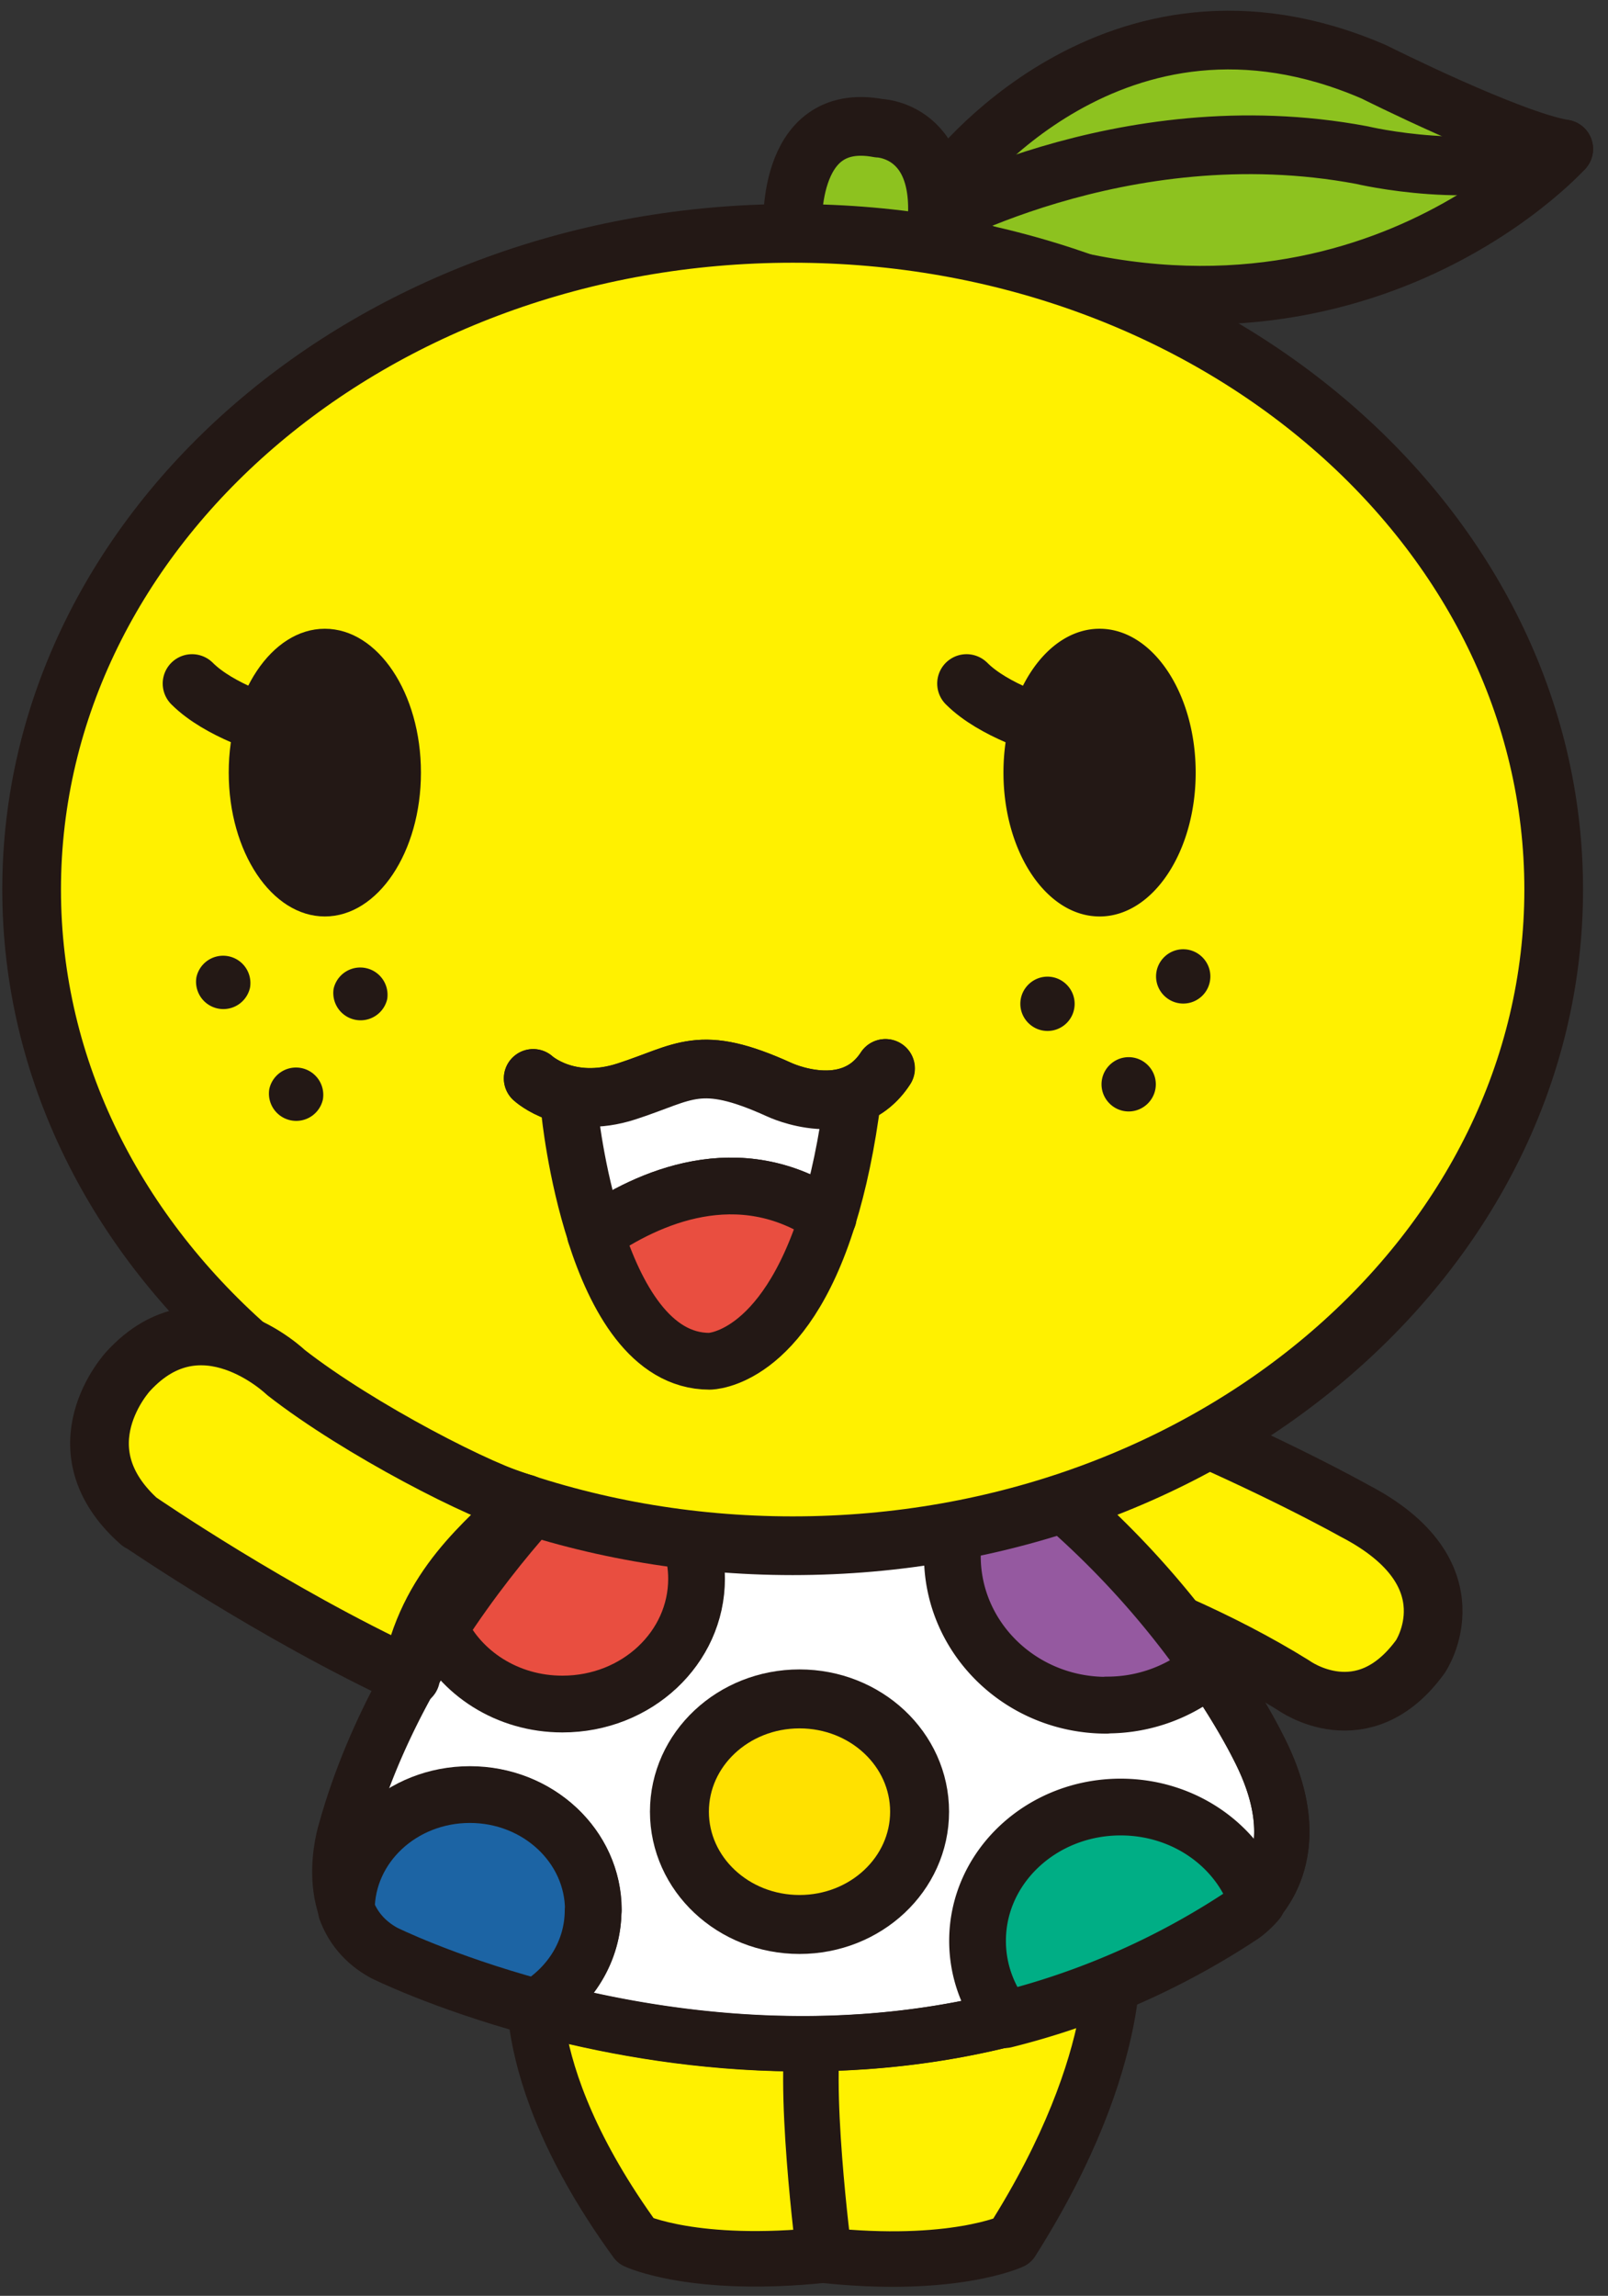
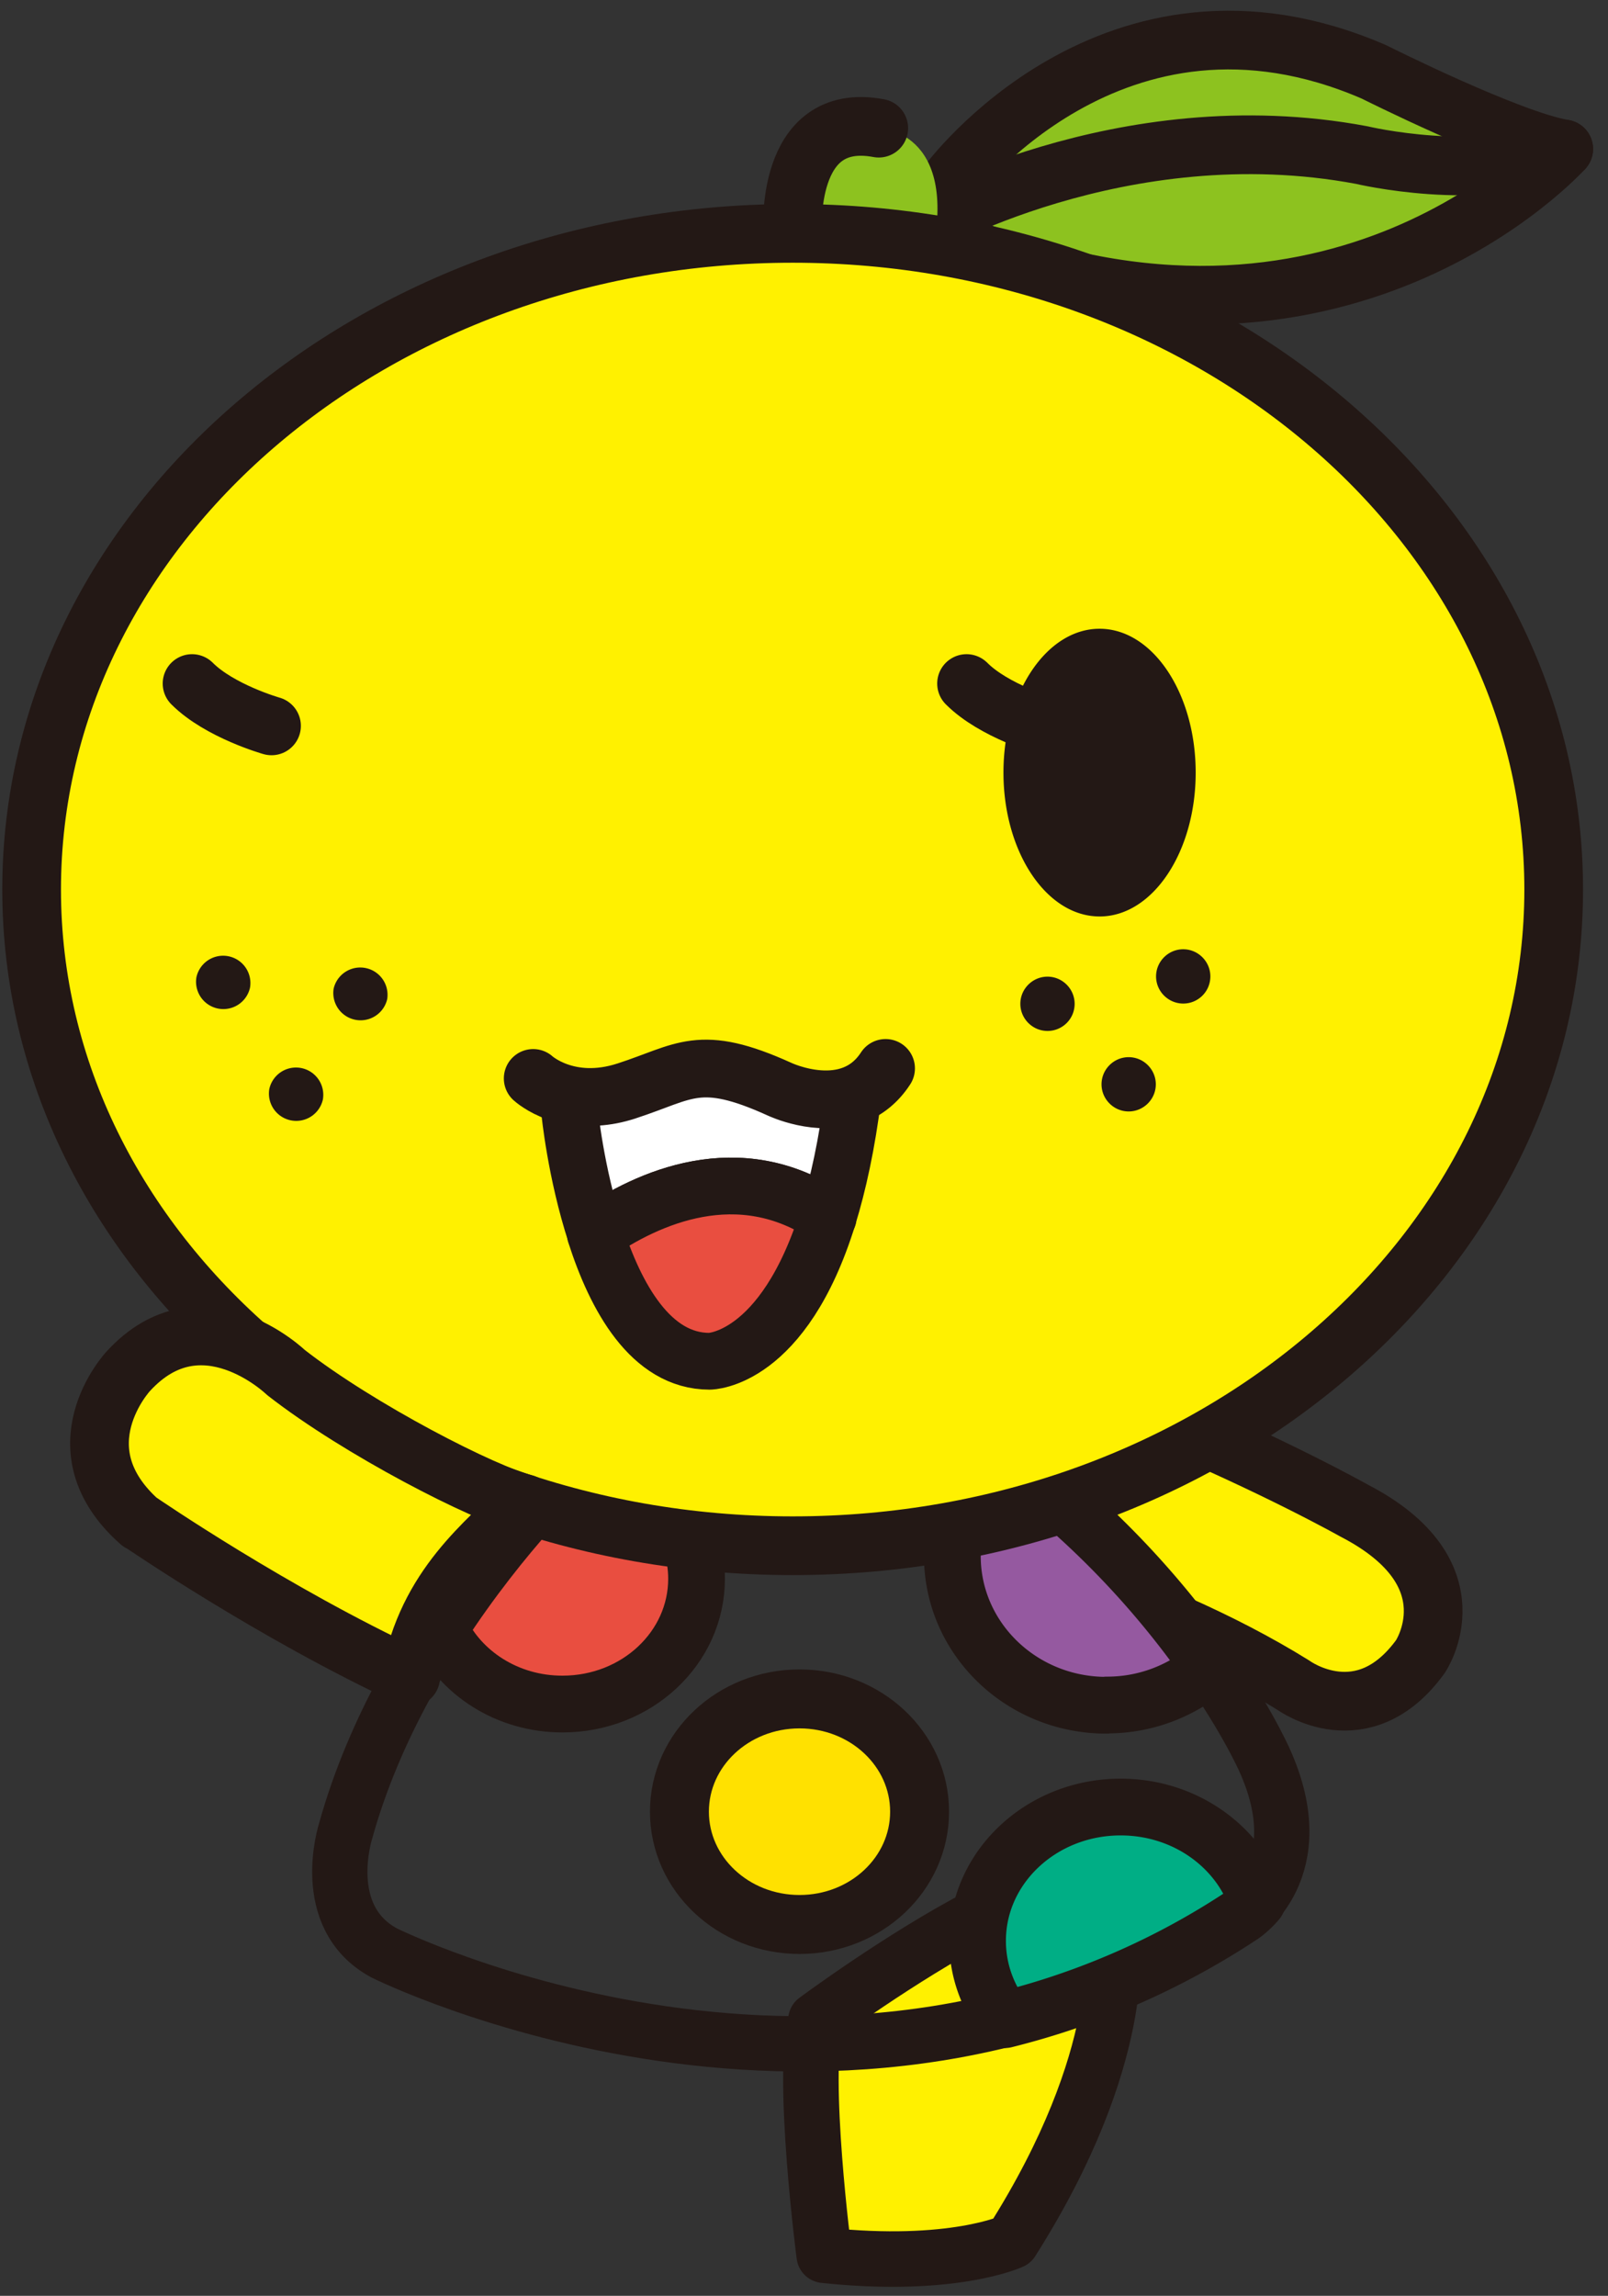
<svg xmlns="http://www.w3.org/2000/svg" width="96" height="137" fill="none">
  <rect width="100%" height="100%" fill="#333333" stroke="none" />
  <g clip-path="url(#a)">
-     <path d="M32.066 116.914s-1.752 6.293 5.899 16.82c0 0 3.504 1.649 11.242.832 0 0 .671-10.644.029-14.031 0 0-18.893-13.665-17.17-3.635v.014Z" fill="#FFF100" stroke="#231815" stroke-width="3.314" stroke-linecap="round" stroke-linejoin="round" />
    <path d="M66.39 115.805s1.052 6.847-5.985 17.943c0 0-3.548 1.65-11.199.832 0 0-1.387-10.643-.496-14.03 0 0 20.206-15.009 17.68-4.76v.015Z" fill="#FFF100" stroke="#231815" stroke-width="3.314" stroke-linecap="round" stroke-linejoin="round" />
    <path d="M57.134 92.415s11.213 2.628 20.105 8.162c0 0 4.131 3.007 7.562-1.723 0 0 3.33-4.935-3.942-8.701 0 0-4.715-2.658-11.913-5.665l-7.432-1.519-4.365 9.447h-.015Z" fill="#FFF100" stroke="#231815" stroke-width="3.504" stroke-linecap="round" stroke-linejoin="round" />
-     <path d="M66.887 107.833c3.84 0 7.081 2.365 8.162 5.621 1.095-1.27 2.467-3.971.438-8.424 0 0-.993-2.278-3.27-5.548a9.35 9.35 0 0 1-6.147 2.278c-5.081 0-9.198-3.986-9.198-8.906 0-2.439 1.022-4.643 2.657-6.264a57.825 57.825 0 0 0-2.307-1.577l-20.63 2.278c2.935 1.11 5.008 3.796 5.008 6.935 0 4.132-3.577 7.475-8 7.475-3.286 0-6.104-1.854-7.33-4.497-2.205 3.402-4.35 7.534-5.606 12.06 0 0-.803 2.482.043 4.701 0-3.796 3.3-6.891 7.373-6.891 4.074 0 7.373 3.081 7.373 6.891 0 2.438-1.357 4.585-3.416 5.811 6.979 1.883 17.213 3.416 27.988.73a7.563 7.563 0 0 1-1.635-4.701c0-4.409 3.825-7.986 8.541-7.986l-.044.014Zm-19.155 7.008c-3.957 0-7.169-3.007-7.169-6.73 0-3.723 3.212-6.731 7.169-6.731 3.957 0 7.169 3.008 7.169 6.731s-3.212 6.73-7.169 6.73Z" fill="#fff" stroke="#231815" stroke-width="3.3" stroke-linecap="round" stroke-linejoin="round" />
    <path d="M33.584 101.687c4.424 0 8.001-3.344 8.001-7.476 0-3.139-2.073-5.825-5.008-6.935l-2.496.278s-4.015 3.737-7.84 9.636c1.226 2.642 4.044 4.497 7.329 4.497h.014Z" fill="#E94E40" stroke="#231815" stroke-width="3.387" stroke-linecap="round" stroke-linejoin="round" />
    <path d="M66.07 101.745a9.322 9.322 0 0 0 6.146-2.278A53.193 53.193 0 0 0 59.514 86.59c-1.635 1.606-2.657 3.825-2.657 6.263 0 4.92 4.117 8.906 9.198 8.906l.014-.014Z" fill="#9559A0" stroke="#231815" stroke-width="3.387" stroke-linecap="round" stroke-linejoin="round" />
    <path d="M47.732 101.38c-3.956 0-7.169 3.007-7.169 6.73 0 3.723 3.212 6.731 7.17 6.731 3.956 0 7.168-3.008 7.168-6.731s-3.212-6.73-7.169-6.73Z" fill="#FFE100" stroke="#231815" stroke-width="3.519" stroke-linecap="round" stroke-linejoin="round" />
-     <path d="M35.424 113.98c0-3.796-3.3-6.891-7.373-6.891s-7.373 3.08-7.373 6.891c.365.978 1.051 1.898 2.249 2.555 0 0 3.489 1.737 9.066 3.255 2.059-1.226 3.417-3.358 3.417-5.81h.014Z" fill="#1C64A4" stroke="#231815" stroke-width="3.387" stroke-linecap="round" stroke-linejoin="round" />
    <path d="M75.063 113.454c-1.08-3.256-4.321-5.621-8.161-5.621-4.716 0-8.541 3.577-8.541 7.986 0 1.767.613 3.387 1.635 4.701a45.613 45.613 0 0 0 14.104-6.19s.452-.277.963-.876Z" fill="#00AE85" stroke="#231815" stroke-width="3.387" stroke-linecap="round" stroke-linejoin="round" />
    <path d="M57.207 85.013c13.228 8.498 18.28 20.002 18.28 20.002 2.978 6.57-1.402 9.315-1.402 9.315-23.93 15.783-51.158 2.205-51.158 2.205-3.957-2.146-2.293-7.271-2.293-7.271 3.431-12.38 13.447-21.696 13.447-21.696l23.126-2.555Z" stroke="#231815" stroke-width="3.3" stroke-linecap="round" stroke-linejoin="round" />
    <path d="M56.609 10.933s9.84-13.388 25.418-6.643c0 0 8.089 4.059 11.33 4.599 0 0-13.447 14.98-36.091 5.694 0 0-2.847-.73-.657-3.65Z" fill="#8DC21F" stroke="#231815" stroke-width="3.504" stroke-linecap="round" stroke-linejoin="round" />
    <path d="M54.784 13.634s12.132-7.081 26.513-4.38c0 0 7.008 1.679 12.06-.365" stroke="#231815" stroke-width="3.504" stroke-linecap="round" stroke-linejoin="round" />
    <path d="M47.323 13.926s-.54-7.344 5.14-6.278c0 0 4.773.087 3.182 7.592" fill="#8DC21F" />
-     <path d="M47.323 13.926s-.54-7.344 5.14-6.278c0 0 4.773.087 3.182 7.592" stroke="#231815" stroke-width="3.504" stroke-linecap="round" stroke-linejoin="round" />
+     <path d="M47.323 13.926s-.54-7.344 5.14-6.278" stroke="#231815" stroke-width="3.504" stroke-linecap="round" stroke-linejoin="round" />
    <path d="M92.758 53.083c0 21.623-20.337 39.157-45.435 39.157-25.097 0-45.435-17.534-45.435-39.157 0-21.623 20.338-39.157 45.435-39.157 25.098 0 45.435 17.534 45.435 39.157Z" fill="#FFF100" stroke="#231815" stroke-width="3.504" stroke-linecap="round" stroke-linejoin="round" />
    <path d="M65.646 54.69c3.169 0 5.738-3.844 5.738-8.586 0-4.74-2.57-8.584-5.738-8.584-3.169 0-5.738 3.843-5.738 8.584 0 4.742 2.57 8.585 5.738 8.585Zm6.614 3.576c0 .905-.73 1.62-1.62 1.62-.891 0-1.621-.73-1.621-1.62 0-.89.73-1.62 1.62-1.62.891 0 1.621.73 1.621 1.62Zm-8.103 1.635c0 .905-.73 1.62-1.62 1.62-.891 0-1.621-.73-1.621-1.62 0-.89.73-1.62 1.62-1.62.891 0 1.621.73 1.621 1.62Zm-49.231-.963a1.63 1.63 0 0 1-3.198-.628 1.63 1.63 0 0 1 3.198.628Zm8.19.686a1.63 1.63 0 0 1-3.197-.628 1.63 1.63 0 0 1 3.197.628Zm-3.839 5.986a1.63 1.63 0 0 1-3.198-.628 1.63 1.63 0 0 1 3.198.628Zm49.727-.905c0 .89-.73 1.62-1.62 1.62-.891 0-1.621-.73-1.621-1.62 0-.89.73-1.62 1.62-1.62.891 0 1.621.73 1.621 1.62Z" fill="#231815" />
    <path d="M62.449 43.316s-3.096-.876-4.745-2.526" stroke="#231815" stroke-width="3.504" stroke-miterlimit="10" stroke-linecap="round" />
-     <path d="M25.131 46.104c0 4.745-2.57 8.585-5.738 8.585-3.168 0-5.738-3.84-5.738-8.585 0-4.745 2.57-8.584 5.738-8.584 3.168 0 5.738 3.84 5.738 8.584Z" fill="#231815" />
    <path d="M16.21 43.316s-3.095-.876-4.744-2.526m20.366 23.564s2.074 1.913 5.578.774c3.518-1.139 4.321-2.278 9.125-.102 0 0 4.205 2 6.336-1.27" stroke="#231815" stroke-width="3.504" stroke-miterlimit="10" stroke-linecap="round" />
    <path d="M8.356 90.839c-4.993-4.41-.7-9.009-.7-9.009 4.38-4.788 9.416.073 9.416.073 4.38 3.417 11.855 7.242 14.25 7.826-2.249 2.292-5.84 4.92-6.804 10.351-8.19-3.796-16.148-9.256-16.148-9.256l-.014.015Z" fill="#FFF100" stroke="#231815" stroke-width="3.504" stroke-linecap="round" stroke-linejoin="round" />
    <path d="M49.44 72.603c.599-1.941 1.124-4.321 1.49-7.241-2.074.773-4.395-.336-4.395-.336-4.79-2.175-5.607-1.037-9.11.102-1.286.424-2.38.424-3.257.263l-.16.934s.35 3.621 1.547 7.3c3.096-2.131 8.556-4.642 13.9-1.022h-.015Z" fill="#fff" stroke="#231815" stroke-width="3.387" stroke-linecap="round" stroke-linejoin="round" />
    <path d="M42.36 81.232s4.408 0 7.08-8.629c-5.343-3.62-10.804-1.11-13.899 1.022 1.212 3.782 3.314 7.607 6.818 7.607Z" fill="#E94E40" stroke="#231815" stroke-width="3.387" stroke-linecap="round" stroke-linejoin="round" />
-     <path d="M31.832 64.354s2.074 1.913 5.578.774c3.518-1.139 4.321-2.278 9.11-.102 0 0 4.205 2 6.336-1.27" stroke="#231815" stroke-width="3.504" stroke-miterlimit="10" stroke-linecap="round" />
  </g>
  <defs>
    <clipPath id="a">
      <path fill="#fff" transform="translate(.136 .64)" d="M0 0h94.958v135.824H0z" />
    </clipPath>
  </defs>
</svg>